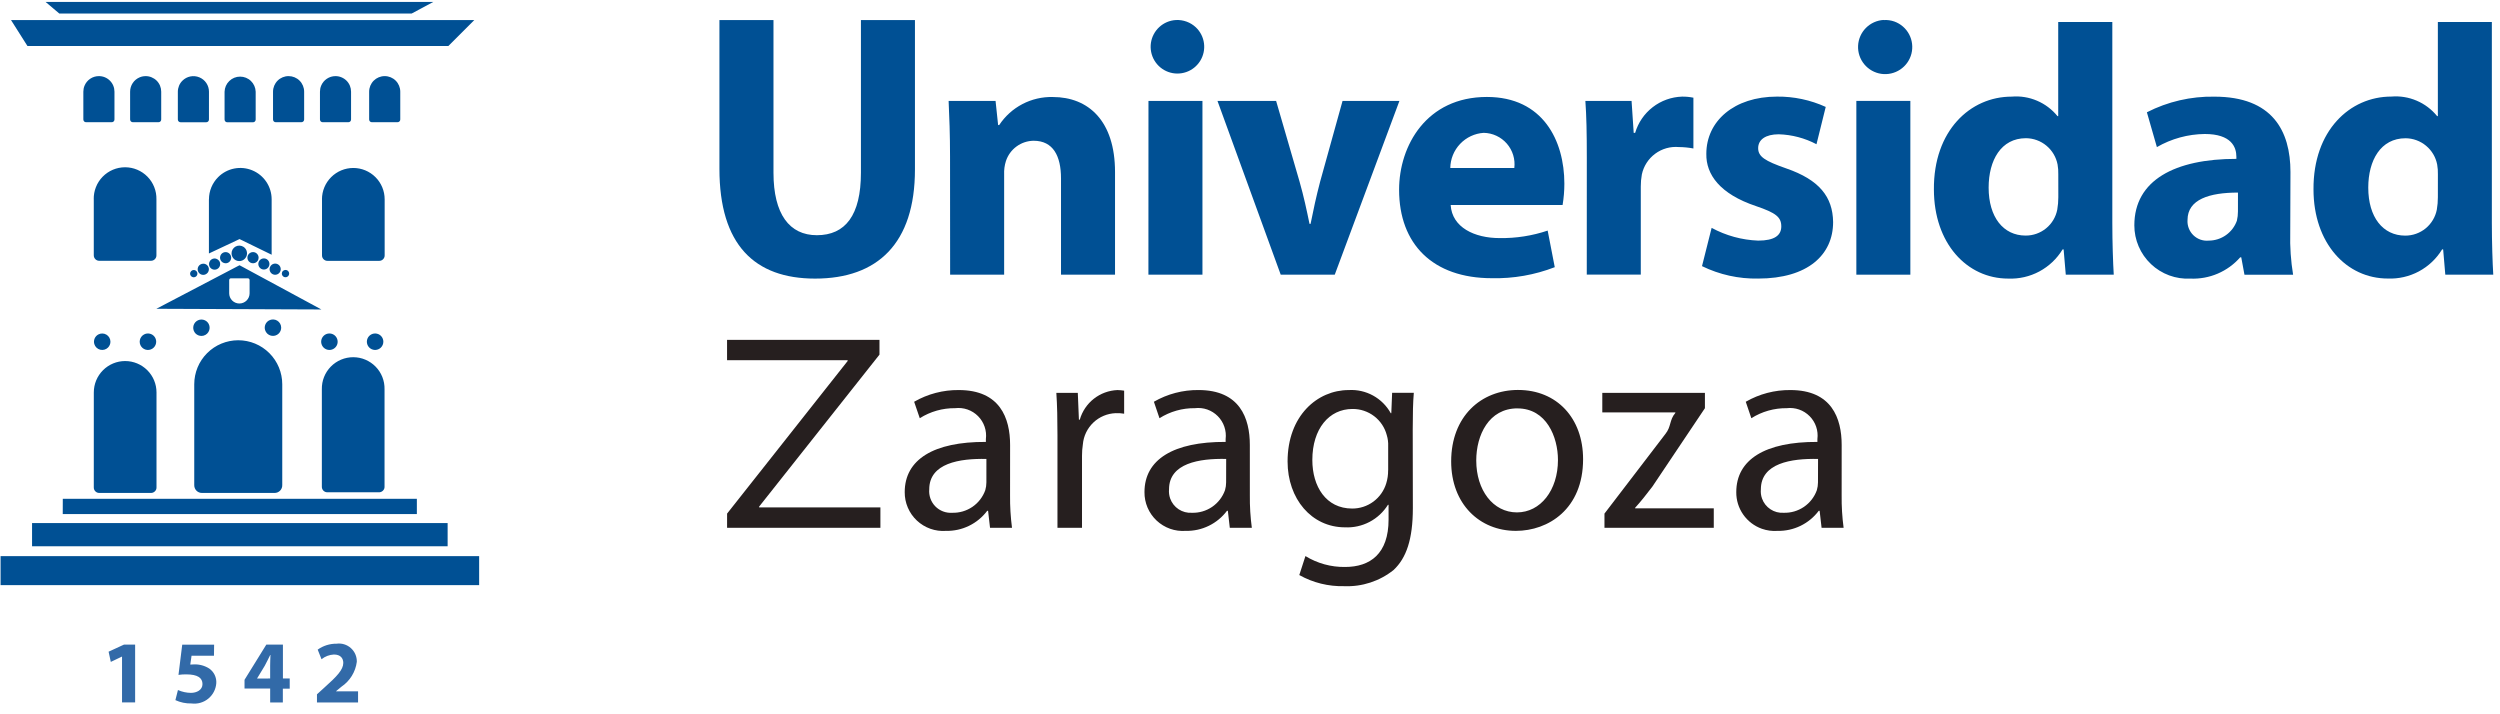
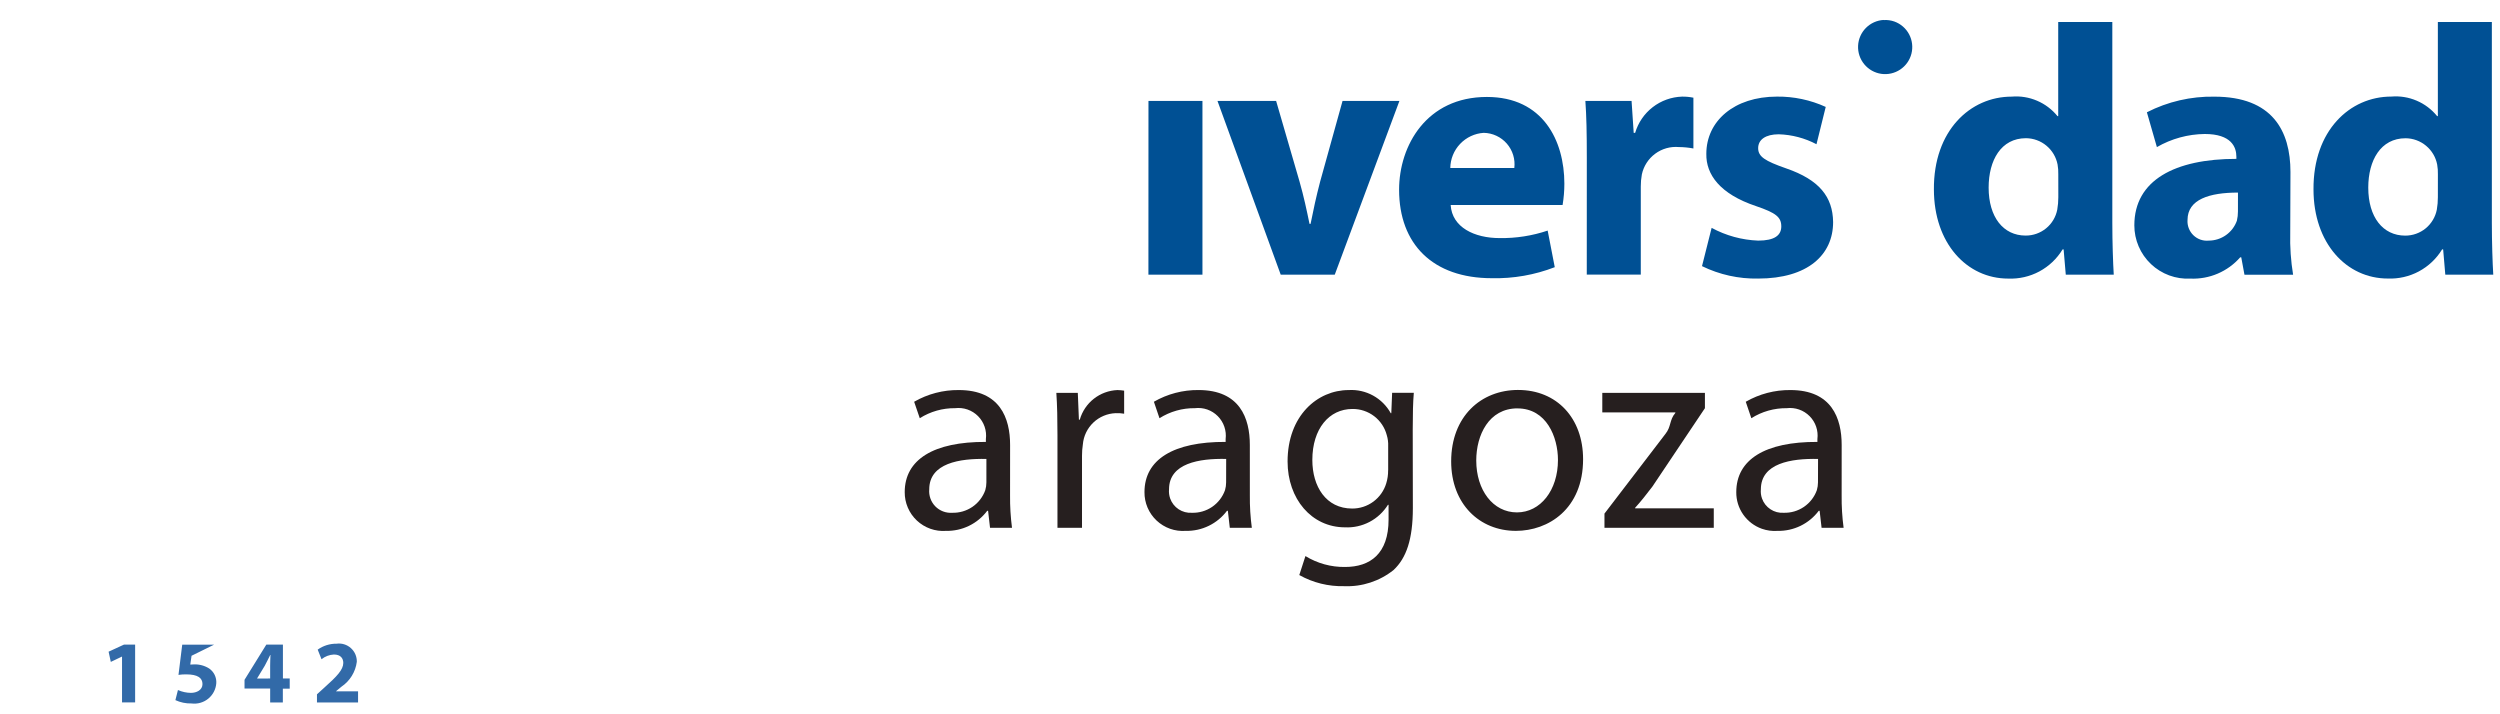
<svg xmlns="http://www.w3.org/2000/svg" width="196" height="56" viewBox="0 0 196 56" fill="none">
-   <path fill-rule="evenodd" clip-rule="evenodd" d="M56.403 1.573V13.232C56.403 19.194 59.161 21.842 63.903 21.842C68.803 21.842 71.732 19.084 71.732 13.287V1.573H67.497V13.54C67.497 16.882 66.272 18.44 64.041 18.44C61.896 18.44 60.641 16.796 60.641 13.54V1.573M74.49 21.536H78.725V13.681C78.709 13.322 78.757 12.964 78.866 12.622C79.018 12.164 79.309 11.765 79.698 11.481C80.088 11.196 80.556 11.04 81.038 11.035C82.57 11.035 83.183 12.235 83.183 13.987V21.536H87.418V13.486C87.418 9.473 85.328 7.606 82.543 7.606C81.713 7.585 80.891 7.776 80.155 8.161C79.419 8.546 78.793 9.112 78.336 9.806H78.252L78.052 7.912H74.372C74.428 9.137 74.483 10.559 74.483 12.258M92.183 1.571C91.701 1.6 91.244 1.794 90.889 2.121C90.534 2.448 90.302 2.887 90.232 3.364C90.163 3.842 90.26 4.329 90.507 4.743C90.755 5.158 91.137 5.474 91.591 5.64C92.044 5.805 92.541 5.809 92.997 5.651C93.453 5.494 93.841 5.183 94.095 4.773C94.35 4.363 94.455 3.878 94.393 3.399C94.332 2.92 94.107 2.477 93.757 2.145C93.547 1.947 93.3 1.794 93.029 1.696C92.758 1.597 92.471 1.555 92.183 1.571Z" fill="#005094" />
  <path d="M90.04 7.911H94.272V21.535H90.036L90.04 7.911Z" fill="#005094" />
  <path fill-rule="evenodd" clip-rule="evenodd" d="M95.45 7.911L100.409 21.536H104.644L109.715 7.911H105.256L103.5 14.235C103.193 15.405 102.971 16.435 102.749 17.551H102.666C102.442 16.465 102.218 15.405 101.884 14.235L100.047 7.911M122.507 16.073C122.599 15.52 122.646 14.961 122.646 14.401C122.646 11.031 120.975 7.601 116.572 7.601C111.837 7.601 109.689 11.418 109.689 14.875C109.689 19.14 112.336 21.811 116.962 21.811C118.647 21.849 120.322 21.555 121.893 20.947L121.337 18.078C120.126 18.486 118.853 18.685 117.575 18.666C115.597 18.666 113.842 17.829 113.732 16.073M113.703 13.173C113.712 12.468 113.987 11.792 114.473 11.281C114.958 10.77 115.619 10.46 116.322 10.415C116.667 10.421 117.006 10.499 117.319 10.645C117.631 10.79 117.909 11 118.136 11.26C118.362 11.52 118.531 11.825 118.632 12.154C118.733 12.483 118.764 12.831 118.722 13.173H113.703ZM124.403 21.53H128.638V14.623C128.636 14.306 128.664 13.989 128.721 13.677C128.859 13.027 129.23 12.449 129.764 12.054C130.299 11.658 130.959 11.471 131.621 11.529C132.004 11.532 132.387 11.569 132.763 11.641V7.659C132.47 7.599 132.171 7.571 131.871 7.575C131.037 7.602 130.233 7.891 129.573 8.402C128.913 8.912 128.431 9.617 128.195 10.418H128.082L127.915 7.912H124.293C124.378 9.081 124.406 10.391 124.406 12.396M133.437 20.865C134.806 21.535 136.314 21.869 137.837 21.84C141.737 21.84 143.716 19.974 143.716 17.41C143.689 15.434 142.632 14.095 140.04 13.203C138.368 12.618 137.84 12.284 137.84 11.614C137.84 10.944 138.426 10.528 139.458 10.528C140.489 10.56 141.5 10.827 142.412 11.308L143.137 8.383C141.939 7.836 140.636 7.56 139.319 7.574C135.948 7.574 133.776 9.497 133.776 12.06C133.746 13.678 134.834 15.208 137.676 16.16C139.235 16.69 139.653 17.024 139.653 17.75C139.653 18.45 139.124 18.864 137.842 18.864C136.565 18.816 135.316 18.474 134.192 17.864M147.678 1.564C147.153 1.593 146.657 1.817 146.286 2.191C145.916 2.565 145.698 3.063 145.674 3.589C145.65 4.115 145.822 4.631 146.157 5.037C146.492 5.443 146.966 5.711 147.486 5.788C148.007 5.865 148.538 5.745 148.976 5.453C149.414 5.161 149.728 4.717 149.857 4.207C149.986 3.697 149.921 3.157 149.675 2.691C149.429 2.226 149.019 1.869 148.524 1.689C148.253 1.593 147.965 1.554 147.678 1.573V1.564Z" fill="#005094" />
-   <path d="M145.538 7.911H149.772V21.535H145.538V7.911Z" fill="#005094" />
  <path fill-rule="evenodd" clip-rule="evenodd" d="M161.364 1.725V9.105H161.308C160.879 8.577 160.328 8.161 159.702 7.895C159.077 7.628 158.396 7.518 157.718 7.575C154.457 7.575 151.587 10.25 151.618 14.847C151.618 19.083 154.209 21.841 157.441 21.841C158.291 21.876 159.136 21.683 159.886 21.281C160.636 20.878 161.265 20.282 161.706 19.555H161.788L161.957 21.535H165.718C165.662 20.614 165.606 19 165.606 17.466V1.725M161.372 15.461C161.373 15.787 161.345 16.114 161.289 16.436C161.178 17.011 160.869 17.529 160.416 17.9C159.963 18.271 159.395 18.472 158.809 18.469C157.055 18.469 155.909 17.02 155.909 14.708C155.909 12.561 156.884 10.835 158.835 10.835C159.423 10.839 159.991 11.047 160.443 11.424C160.895 11.8 161.202 12.32 161.314 12.898C161.359 13.155 161.378 13.416 161.37 13.678L161.372 15.461ZM179.572 13.485C179.572 10.252 178.15 7.578 173.61 7.578C171.771 7.545 169.953 7.966 168.316 8.803L169.1 11.533C170.242 10.873 171.534 10.519 172.853 10.505C174.943 10.505 175.332 11.534 175.332 12.287V12.455C170.511 12.455 167.332 14.127 167.332 17.665C167.331 18.233 167.446 18.794 167.67 19.317C167.893 19.838 168.221 20.309 168.633 20.7C169.045 21.091 169.532 21.394 170.065 21.591C170.598 21.787 171.165 21.873 171.732 21.843C172.465 21.874 173.197 21.74 173.872 21.451C174.547 21.162 175.148 20.725 175.632 20.173H175.714L175.966 21.538H179.779C179.601 20.451 179.526 19.35 179.555 18.249M175.455 16.578C175.456 16.822 175.428 17.065 175.372 17.303C175.211 17.758 174.913 18.152 174.519 18.431C174.125 18.711 173.655 18.862 173.172 18.864C172.952 18.886 172.729 18.86 172.52 18.788C172.31 18.715 172.12 18.597 171.961 18.443C171.801 18.288 171.678 18.101 171.598 17.893C171.519 17.686 171.486 17.464 171.502 17.243C171.502 15.628 173.228 15.098 175.457 15.098L175.455 16.578Z" fill="#005094" />
  <path fill-rule="evenodd" clip-rule="evenodd" d="M191.128 1.725V9.105H191.072C190.643 8.575 190.092 8.159 189.465 7.892C188.839 7.624 188.157 7.514 187.478 7.571C184.218 7.571 181.351 10.246 181.378 14.843C181.378 19.079 183.97 21.837 187.201 21.837C188.05 21.871 188.893 21.678 189.642 21.277C190.391 20.875 191.019 20.281 191.46 19.555H191.543L191.712 21.535H195.472C195.415 20.614 195.361 19 195.361 17.466V1.725M191.129 15.461C191.13 15.787 191.103 16.114 191.047 16.436C190.936 17.01 190.628 17.528 190.177 17.9C189.725 18.272 189.157 18.474 188.572 18.473C186.816 18.473 185.672 17.024 185.672 14.712C185.672 12.565 186.647 10.839 188.597 10.839C189.185 10.844 189.753 11.052 190.204 11.428C190.656 11.804 190.964 12.325 191.075 12.902C191.12 13.159 191.139 13.42 191.131 13.682L191.129 15.461Z" fill="#005094" />
  <path fill-rule="evenodd" clip-rule="evenodd" d="M77.333 37.817C77.334 38.024 77.304 38.23 77.246 38.43C77.056 38.962 76.702 39.421 76.235 39.739C75.768 40.057 75.211 40.219 74.646 40.202C74.403 40.218 74.159 40.181 73.931 40.093C73.703 40.006 73.496 39.87 73.326 39.696C73.156 39.521 73.025 39.311 72.944 39.081C72.862 38.851 72.831 38.606 72.853 38.363C72.853 36.309 75.235 35.936 77.334 35.981L77.333 37.817ZM79.192 34.887C79.192 32.787 78.408 30.58 75.169 30.58C73.942 30.567 72.733 30.884 71.669 31.498L72.11 32.788C72.94 32.263 73.904 31.99 74.885 32.001C75.213 31.962 75.544 31.998 75.856 32.106C76.167 32.215 76.449 32.393 76.681 32.627C76.913 32.861 77.089 33.145 77.195 33.457C77.301 33.769 77.335 34.101 77.293 34.428V34.646C73.202 34.626 70.93 36.024 70.93 38.582C70.926 38.999 71.009 39.412 71.173 39.796C71.336 40.179 71.578 40.525 71.882 40.81C72.186 41.096 72.546 41.315 72.939 41.455C73.332 41.594 73.749 41.651 74.165 41.621C74.791 41.634 75.411 41.498 75.973 41.224C76.536 40.95 77.025 40.545 77.4 40.045H77.466L77.618 41.379H79.341C79.231 40.537 79.18 39.689 79.189 38.84L79.192 34.887Z" fill="#261F1F" />
  <path d="M82.906 41.382H84.829V35.739C84.828 35.438 84.85 35.137 84.896 34.84C84.952 34.187 85.245 33.577 85.721 33.126C86.196 32.675 86.821 32.414 87.476 32.392C87.696 32.383 87.916 32.397 88.133 32.435V30.627C87.959 30.601 87.783 30.585 87.607 30.581C86.933 30.608 86.286 30.847 85.756 31.263C85.226 31.679 84.841 32.252 84.656 32.901H84.587L84.5 30.8H82.817C82.885 31.784 82.905 32.855 82.905 34.1V41.383" fill="#261F1F" />
  <path fill-rule="evenodd" clip-rule="evenodd" d="M96.128 37.816C96.128 38.024 96.099 38.23 96.041 38.429C95.851 38.962 95.497 39.421 95.03 39.74C94.563 40.058 94.006 40.22 93.441 40.202C93.074 40.225 92.71 40.128 92.403 39.926C92.096 39.724 91.864 39.427 91.741 39.081C91.66 38.85 91.63 38.605 91.652 38.362C91.652 36.309 94.034 35.935 96.132 35.98L96.128 37.816ZM97.987 34.886C97.987 32.786 97.203 30.579 93.965 30.579C92.737 30.567 91.528 30.884 90.465 31.497L90.903 32.788C91.733 32.263 92.697 31.989 93.679 32.001C94.006 31.962 94.338 31.997 94.65 32.105C94.961 32.215 95.243 32.393 95.475 32.627C95.707 32.861 95.883 33.145 95.989 33.456C96.096 33.769 96.13 34.1 96.089 34.428V34.645C92 34.626 89.727 36.023 89.727 38.581C89.722 38.999 89.805 39.412 89.968 39.796C90.132 40.18 90.373 40.525 90.677 40.811C90.982 41.097 91.342 41.316 91.735 41.456C92.128 41.595 92.546 41.651 92.962 41.62C93.588 41.634 94.207 41.498 94.77 41.224C95.333 40.95 95.822 40.546 96.197 40.045H96.264L96.416 41.38H98.144C98.031 40.538 97.979 39.69 97.988 38.84L97.987 34.886ZM108.828 36.877C108.832 37.224 108.782 37.569 108.679 37.901C108.506 38.472 108.152 38.973 107.672 39.328C107.191 39.682 106.609 39.873 106.012 39.87C103.957 39.87 102.887 38.142 102.887 36.063C102.887 33.617 104.197 32.063 106.034 32.063C106.648 32.057 107.246 32.256 107.734 32.628C108.222 33.001 108.571 33.526 108.725 34.12C108.809 34.397 108.845 34.685 108.833 34.974V36.873M110.758 33.679C110.758 32.411 110.78 31.54 110.843 30.794H109.143L109.078 32.395H109.036C108.713 31.812 108.232 31.332 107.648 31.011C107.064 30.69 106.401 30.541 105.736 30.581C103.285 30.581 100.946 32.593 100.946 36.181C100.946 39.111 102.825 41.343 105.452 41.343C106.12 41.375 106.784 41.227 107.375 40.916C107.967 40.605 108.464 40.141 108.817 39.574H108.864V40.733C108.864 43.42 107.419 44.45 105.452 44.45C104.357 44.466 103.279 44.169 102.346 43.596L101.865 45.084C102.938 45.686 104.155 45.987 105.385 45.956C106.787 46.014 108.163 45.564 109.258 44.687C110.258 43.748 110.768 42.286 110.768 39.834L110.758 33.679ZM118.973 32.019C121.247 32.019 122.144 34.27 122.144 36.062C122.144 38.446 120.767 40.172 118.929 40.172C117.052 40.172 115.738 38.425 115.738 36.103C115.738 34.112 116.723 32.016 118.973 32.016M119.022 30.572C116.111 30.572 113.772 32.648 113.772 36.172C113.772 39.519 116.004 41.62 118.845 41.62C121.38 41.62 124.114 39.914 124.114 35.999C124.114 32.781 122.055 30.573 119.022 30.573V30.572Z" fill="#261F1F" />
  <path d="M125.788 41.381H134.36V39.851H128.194V39.808C128.675 39.285 129.094 38.736 129.548 38.147L133.666 32.002V30.802H125.62V32.332H131.347V32.373C130.865 32.941 131.039 33.446 130.557 34.036L125.79 40.266V41.38" fill="#261F1F" />
  <path fill-rule="evenodd" clip-rule="evenodd" d="M142.53 37.817C142.529 38.024 142.499 38.23 142.441 38.43C142.251 38.962 141.896 39.42 141.429 39.739C140.962 40.057 140.406 40.219 139.841 40.202C139.474 40.226 139.11 40.13 138.803 39.927C138.496 39.725 138.263 39.428 138.141 39.082C138.059 38.851 138.029 38.606 138.052 38.363C138.052 36.309 140.434 35.936 142.535 35.981L142.53 37.817ZM144.387 34.887C144.387 32.787 143.603 30.58 140.367 30.58C139.139 30.568 137.931 30.885 136.867 31.498L137.305 32.788C138.136 32.263 139.101 31.99 140.084 32.001C140.411 31.962 140.742 31.999 141.053 32.108C141.363 32.216 141.645 32.395 141.876 32.629C142.108 32.862 142.283 33.146 142.388 33.458C142.493 33.77 142.526 34.101 142.484 34.428V34.646C138.394 34.626 136.124 36.024 136.124 38.582C136.117 39.21 136.307 39.825 136.667 40.34C137.027 40.856 137.539 41.246 138.132 41.456C138.525 41.595 138.943 41.651 139.359 41.621C139.984 41.634 140.603 41.497 141.165 41.224C141.727 40.95 142.216 40.546 142.591 40.046H142.659L142.812 41.38H144.539C144.427 40.538 144.375 39.69 144.385 38.841L144.387 34.887Z" fill="#261F1F" />
-   <path d="M57.003 41.381H69.024V39.781H59.517V39.716L68.951 27.803V26.643H57.001V28.238H66.455V28.303L57.004 40.265" fill="#261F1F" />
-   <path fill-rule="evenodd" clip-rule="evenodd" d="M9.567 55.068H10.594V50.536H9.721L8.514 51.093L8.687 51.893L9.552 51.48H9.567M16.787 50.54H14.287L13.993 52.911C14.194 52.881 14.397 52.868 14.6 52.871C15.506 52.871 15.875 53.155 15.875 53.63C15.875 54.105 15.408 54.321 14.968 54.321C14.617 54.317 14.271 54.241 13.951 54.098L13.751 54.891C14.146 55.073 14.577 55.162 15.011 55.151C15.245 55.181 15.482 55.164 15.708 55.099C15.935 55.035 16.146 54.925 16.328 54.776C16.51 54.627 16.66 54.442 16.768 54.233C16.876 54.024 16.941 53.795 16.957 53.56C16.971 53.338 16.928 53.117 16.832 52.916C16.736 52.716 16.59 52.544 16.408 52.416C16.051 52.187 15.632 52.073 15.208 52.089C15.096 52.089 15.008 52.095 14.917 52.103L15.017 51.412H16.775M22.175 55.073V53.99H22.714V53.19H22.181V50.535H20.881L19.171 53.297V53.983H21.181V55.073M20.152 53.196L20.158 53.185L20.758 52.194C20.911 51.909 21.038 51.644 21.185 51.35H21.205C21.192 51.644 21.18 51.923 21.18 52.194V53.194L20.152 53.196ZM28.072 55.073V54.201H26.348V54.187L26.767 53.839C27.095 53.618 27.373 53.33 27.581 52.993C27.789 52.657 27.923 52.28 27.974 51.888C27.979 51.685 27.94 51.484 27.86 51.297C27.779 51.111 27.659 50.945 27.508 50.81C27.357 50.674 27.178 50.574 26.985 50.514C26.791 50.455 26.586 50.438 26.385 50.466C25.856 50.46 25.338 50.623 24.907 50.931L25.207 51.684C25.483 51.461 25.822 51.331 26.176 51.314C26.699 51.314 26.914 51.608 26.914 51.977C26.907 52.508 26.426 53.017 25.428 53.909L24.85 54.434V55.073" fill="#326AA8" />
-   <path d="M20.688 21.132C20.753 21.132 20.816 21.117 20.875 21.089C20.933 21.062 20.985 21.021 21.026 20.971C21.067 20.921 21.096 20.863 21.112 20.8C21.128 20.738 21.13 20.672 21.117 20.609C21.1 20.524 21.058 20.446 20.997 20.385C20.946 20.334 20.883 20.297 20.815 20.276C20.746 20.256 20.673 20.252 20.603 20.266C20.532 20.28 20.467 20.312 20.411 20.357C20.356 20.403 20.312 20.461 20.285 20.528C20.258 20.594 20.247 20.666 20.254 20.737C20.261 20.809 20.285 20.877 20.325 20.937C20.365 20.997 20.419 21.046 20.482 21.08C20.546 21.114 20.616 21.131 20.688 21.132ZM21.135 21.105C21.136 21.206 21.171 21.304 21.235 21.383C21.3 21.461 21.389 21.514 21.489 21.534C21.588 21.553 21.691 21.537 21.78 21.489C21.869 21.441 21.939 21.364 21.977 21.27C22.016 21.177 22.021 21.073 21.991 20.976C21.962 20.88 21.9 20.796 21.816 20.74C21.732 20.683 21.631 20.658 21.529 20.668C21.429 20.678 21.334 20.723 21.263 20.795C21.223 20.836 21.191 20.884 21.169 20.937C21.147 20.99 21.135 21.047 21.135 21.105ZM19.835 19.763C19.748 19.762 19.664 19.788 19.592 19.836C19.538 19.872 19.493 19.919 19.459 19.974C19.426 20.03 19.405 20.092 19.399 20.157C19.392 20.221 19.4 20.286 19.422 20.347C19.444 20.408 19.478 20.464 19.524 20.51C19.585 20.571 19.663 20.614 19.748 20.632C19.833 20.649 19.921 20.642 20.002 20.61C20.083 20.576 20.152 20.52 20.202 20.448C20.25 20.376 20.275 20.291 20.275 20.205C20.275 20.089 20.229 19.977 20.148 19.895C20.107 19.853 20.058 19.82 20.005 19.797C19.951 19.774 19.893 19.763 19.835 19.763ZM22.095 21.45C22.095 21.506 22.112 21.562 22.144 21.609C22.175 21.656 22.22 21.693 22.272 21.715C22.325 21.736 22.382 21.742 22.438 21.731C22.494 21.72 22.545 21.692 22.585 21.652C22.625 21.612 22.653 21.561 22.664 21.506C22.675 21.45 22.669 21.393 22.648 21.341C22.626 21.288 22.59 21.243 22.543 21.211C22.495 21.18 22.44 21.163 22.383 21.163C22.345 21.163 22.308 21.17 22.273 21.184C22.238 21.199 22.207 21.22 22.18 21.247C22.153 21.273 22.131 21.305 22.117 21.34C22.103 21.375 22.095 21.412 22.095 21.45ZM23.845 9.363V7.187C23.845 6.863 23.716 6.553 23.488 6.324C23.259 6.095 22.948 5.967 22.625 5.967C22.301 5.967 21.991 6.095 21.762 6.324C21.534 6.553 21.405 6.863 21.405 7.187V9.363C21.404 9.392 21.409 9.421 21.42 9.448C21.43 9.475 21.446 9.5 21.467 9.521C21.488 9.541 21.512 9.557 21.539 9.568C21.566 9.578 21.595 9.583 21.624 9.582H23.624C23.653 9.583 23.682 9.578 23.71 9.568C23.737 9.557 23.762 9.541 23.782 9.52C23.803 9.499 23.819 9.475 23.83 9.448C23.841 9.421 23.846 9.392 23.845 9.363ZM18.153 19.863C18.153 19.952 18.173 20.041 18.211 20.122C18.25 20.203 18.305 20.275 18.375 20.332C18.444 20.389 18.525 20.429 18.612 20.451C18.699 20.473 18.79 20.475 18.878 20.458C18.966 20.44 19.049 20.404 19.121 20.35C19.193 20.297 19.253 20.228 19.295 20.149C19.337 20.07 19.362 19.982 19.366 19.893C19.371 19.803 19.355 19.714 19.321 19.631C19.275 19.52 19.197 19.425 19.098 19.358C19.007 19.297 18.901 19.262 18.791 19.256C18.682 19.251 18.573 19.275 18.477 19.326C18.38 19.378 18.299 19.454 18.242 19.547C18.185 19.641 18.154 19.748 18.153 19.858V19.863ZM16.823 20.263C16.737 20.263 16.652 20.289 16.581 20.337C16.508 20.385 16.453 20.455 16.421 20.537C16.396 20.596 16.384 20.661 16.387 20.726C16.39 20.79 16.408 20.853 16.438 20.911C16.468 20.968 16.511 21.017 16.563 21.056C16.615 21.095 16.675 21.122 16.738 21.134C16.802 21.147 16.867 21.145 16.93 21.13C16.993 21.114 17.051 21.084 17.101 21.043C17.151 21.002 17.192 20.951 17.219 20.892C17.247 20.833 17.261 20.769 17.261 20.705C17.262 20.647 17.25 20.59 17.228 20.537C17.204 20.483 17.17 20.435 17.128 20.395C17.087 20.354 17.039 20.321 16.986 20.3C16.934 20.277 16.879 20.264 16.823 20.263ZM17.687 20.642C17.788 20.642 17.887 20.606 17.965 20.542C18.043 20.477 18.096 20.388 18.116 20.289C18.136 20.19 18.121 20.087 18.073 19.998C18.025 19.908 17.948 19.837 17.855 19.798C17.761 19.759 17.657 19.754 17.561 19.784C17.464 19.813 17.38 19.875 17.324 19.959C17.28 20.024 17.255 20.101 17.251 20.18C17.247 20.259 17.264 20.338 17.302 20.407C17.339 20.477 17.394 20.536 17.462 20.576C17.53 20.617 17.608 20.639 17.687 20.639V20.642ZM16.379 15.626V19.873L18.779 18.743L21.297 19.971V15.625C21.297 15.139 21.153 14.664 20.883 14.26C20.613 13.855 20.23 13.541 19.78 13.355C19.332 13.168 18.838 13.12 18.361 13.214C17.884 13.309 17.447 13.543 17.103 13.887C16.642 14.348 16.383 14.973 16.383 15.625M16.383 7.19C16.383 6.948 16.312 6.712 16.178 6.512C16.044 6.311 15.853 6.155 15.63 6.063C15.407 5.971 15.162 5.946 14.925 5.993C14.689 6.04 14.472 6.156 14.301 6.327C14.187 6.44 14.097 6.574 14.036 6.723C13.975 6.871 13.943 7.029 13.943 7.19V9.366C13.942 9.395 13.947 9.424 13.958 9.451C13.968 9.478 13.984 9.502 14.005 9.523C14.025 9.543 14.05 9.559 14.077 9.57C14.104 9.581 14.133 9.586 14.162 9.585H16.162C16.191 9.586 16.22 9.581 16.248 9.571C16.275 9.56 16.3 9.544 16.32 9.523C16.341 9.502 16.357 9.478 16.368 9.451C16.379 9.424 16.384 9.395 16.382 9.366L16.383 7.19ZM35.15 3.608L37.186 1.572H0.863L2.153 3.608H35.15ZM32.27 1.063L33.975 0.15H3.572L4.651 1.063H32.27ZM15.937 20.673C15.851 20.672 15.766 20.698 15.694 20.746C15.603 20.806 15.537 20.898 15.51 21.003C15.483 21.109 15.496 21.221 15.548 21.318C15.599 21.414 15.684 21.488 15.787 21.525C15.89 21.561 16.003 21.558 16.104 21.516C16.185 21.482 16.254 21.426 16.304 21.354C16.352 21.282 16.377 21.197 16.377 21.111C16.377 20.995 16.331 20.883 16.25 20.801C16.209 20.76 16.16 20.727 16.106 20.705C16.052 20.683 15.995 20.672 15.937 20.673ZM25.245 15.627V20.01C25.243 20.068 25.253 20.127 25.274 20.181C25.296 20.236 25.328 20.285 25.37 20.327C25.411 20.368 25.461 20.4 25.515 20.422C25.569 20.443 25.628 20.453 25.686 20.451H29.716C29.775 20.453 29.833 20.443 29.888 20.422C29.942 20.4 29.991 20.367 30.033 20.326C30.074 20.284 30.106 20.235 30.128 20.181C30.15 20.127 30.16 20.068 30.157 20.01V15.627C30.157 14.975 29.898 14.35 29.437 13.889C28.976 13.428 28.351 13.169 27.699 13.169C27.048 13.169 26.423 13.428 25.962 13.889C25.501 14.35 25.242 14.975 25.242 15.627M19.822 9.587C19.852 9.588 19.881 9.584 19.909 9.574C19.936 9.563 19.961 9.547 19.982 9.527C20.003 9.506 20.02 9.481 20.031 9.454C20.042 9.426 20.047 9.397 20.045 9.368V7.192C20.036 6.874 19.903 6.573 19.676 6.352C19.448 6.13 19.143 6.007 18.825 6.007C18.508 6.007 18.203 6.13 17.975 6.352C17.747 6.573 17.615 6.874 17.606 7.192V9.368C17.605 9.397 17.61 9.426 17.621 9.453C17.631 9.48 17.647 9.505 17.668 9.526C17.689 9.546 17.713 9.562 17.74 9.573C17.767 9.583 17.796 9.588 17.825 9.587H19.822ZM14.902 21.452C14.902 21.508 14.919 21.564 14.951 21.611C14.982 21.658 15.027 21.695 15.079 21.716C15.131 21.738 15.189 21.744 15.244 21.734C15.3 21.723 15.351 21.696 15.391 21.657C15.432 21.617 15.459 21.566 15.471 21.511C15.479 21.469 15.479 21.426 15.468 21.385C15.458 21.343 15.439 21.305 15.412 21.272C15.385 21.239 15.351 21.213 15.312 21.195C15.274 21.177 15.232 21.167 15.189 21.168C15.114 21.168 15.042 21.199 14.989 21.252C14.936 21.303 14.905 21.373 14.902 21.447V21.452ZM25.196 24.262L18.779 20.794L12.259 24.209L25.196 24.262ZM18.109 21.819H19.425C19.444 21.818 19.464 21.821 19.482 21.829C19.5 21.836 19.516 21.847 19.529 21.861C19.543 21.874 19.553 21.891 19.56 21.909C19.567 21.927 19.57 21.946 19.568 21.966V22.995C19.568 23.207 19.484 23.41 19.334 23.56C19.184 23.71 18.98 23.795 18.768 23.795C18.556 23.795 18.352 23.71 18.202 23.56C18.052 23.41 17.968 23.207 17.968 22.995V21.966C17.967 21.946 17.97 21.927 17.977 21.909C17.983 21.89 17.994 21.874 18.008 21.86C18.021 21.846 18.038 21.835 18.056 21.829C18.073 21.821 18.093 21.817 18.112 21.819M0.045 45.873H37.565V43.599H0.045V45.873ZM12.245 26.79C12.245 26.64 12.194 26.495 12.099 26.38C12.004 26.264 11.872 26.185 11.725 26.157C11.579 26.127 11.426 26.15 11.295 26.221C11.213 26.264 11.141 26.325 11.085 26.399C11.028 26.473 10.988 26.558 10.968 26.649C10.947 26.739 10.946 26.834 10.966 26.925C10.985 27.016 11.023 27.101 11.079 27.176C11.134 27.251 11.205 27.313 11.287 27.358C11.368 27.402 11.458 27.429 11.551 27.436C11.644 27.442 11.737 27.429 11.824 27.396C11.911 27.364 11.99 27.313 12.056 27.247C12.177 27.125 12.245 26.961 12.245 26.79ZM7.352 15.622V20.005C7.35 20.063 7.36 20.121 7.382 20.176C7.403 20.23 7.436 20.279 7.477 20.321C7.518 20.362 7.568 20.395 7.622 20.417C7.676 20.438 7.735 20.448 7.793 20.446H11.823C11.882 20.448 11.94 20.438 11.995 20.417C12.049 20.395 12.098 20.362 12.14 20.321C12.181 20.279 12.213 20.23 12.235 20.176C12.257 20.122 12.267 20.063 12.264 20.005V15.622C12.271 15.295 12.212 14.97 12.091 14.666C11.971 14.362 11.791 14.085 11.562 13.852C11.333 13.618 11.06 13.433 10.758 13.306C10.457 13.179 10.133 13.114 9.806 13.114C9.479 13.114 9.156 13.179 8.854 13.306C8.553 13.433 8.28 13.618 8.051 13.852C7.822 14.085 7.642 14.362 7.522 14.666C7.401 14.97 7.342 15.295 7.349 15.622M11.421 5.969C11.261 5.968 11.102 5.999 10.954 6.061C10.731 6.153 10.541 6.309 10.406 6.51C10.273 6.711 10.201 6.946 10.201 7.188V9.363C10.2 9.392 10.205 9.421 10.216 9.448C10.226 9.475 10.242 9.499 10.263 9.52C10.283 9.54 10.308 9.556 10.335 9.567C10.362 9.578 10.391 9.583 10.42 9.582H12.42C12.449 9.583 12.479 9.578 12.506 9.567C12.533 9.556 12.558 9.54 12.578 9.52C12.598 9.499 12.614 9.475 12.625 9.448C12.636 9.421 12.641 9.392 12.639 9.363V7.187C12.639 7.026 12.608 6.868 12.547 6.72C12.486 6.572 12.396 6.437 12.283 6.324C12.168 6.21 12.032 6.121 11.883 6.06C11.735 5.998 11.575 5.967 11.415 5.968M8.658 26.79C8.658 26.678 8.629 26.569 8.574 26.472C8.519 26.375 8.44 26.294 8.344 26.237C8.249 26.18 8.14 26.148 8.029 26.146C7.917 26.143 7.807 26.169 7.709 26.222C7.577 26.292 7.474 26.406 7.417 26.544C7.36 26.681 7.352 26.835 7.396 26.978C7.428 27.084 7.487 27.181 7.568 27.258C7.649 27.335 7.748 27.39 7.856 27.417C7.964 27.444 8.078 27.442 8.185 27.413C8.292 27.383 8.39 27.326 8.469 27.247C8.59 27.125 8.658 26.961 8.658 26.79ZM7.758 5.968C7.516 5.966 7.279 6.036 7.078 6.17C6.876 6.304 6.719 6.495 6.627 6.719C6.565 6.867 6.534 7.026 6.534 7.187V9.363C6.533 9.392 6.538 9.421 6.549 9.448C6.559 9.475 6.575 9.5 6.596 9.521C6.617 9.541 6.641 9.557 6.668 9.568C6.695 9.578 6.724 9.583 6.753 9.582H8.753C8.782 9.583 8.812 9.578 8.839 9.568C8.866 9.558 8.891 9.541 8.912 9.521C8.933 9.5 8.949 9.475 8.96 9.448C8.971 9.421 8.976 9.392 8.974 9.363V7.187C8.974 7.026 8.943 6.868 8.882 6.719C8.821 6.571 8.731 6.437 8.617 6.324C8.504 6.21 8.369 6.12 8.221 6.059C8.072 5.997 7.913 5.967 7.753 5.968M7.353 38.206C7.351 38.264 7.361 38.323 7.382 38.377C7.404 38.432 7.436 38.481 7.478 38.523C7.519 38.564 7.569 38.596 7.623 38.618C7.677 38.639 7.736 38.649 7.794 38.647H11.824C11.883 38.649 11.941 38.639 11.995 38.618C12.05 38.596 12.1 38.564 12.141 38.523C12.184 38.482 12.219 38.432 12.241 38.377C12.263 38.322 12.273 38.264 12.27 38.206V30.764C12.27 30.112 12.011 29.487 11.55 29.026C11.089 28.565 10.464 28.306 9.812 28.306C9.161 28.306 8.536 28.565 8.075 29.026C7.614 29.487 7.355 30.112 7.355 30.764L7.353 38.206ZM2.513 42.826H35.094V41.007H2.513V42.826ZM31.161 9.581C31.19 9.582 31.22 9.577 31.247 9.567C31.274 9.556 31.299 9.54 31.319 9.519C31.34 9.498 31.356 9.474 31.367 9.447C31.378 9.42 31.383 9.391 31.381 9.362V7.187C31.381 6.863 31.252 6.553 31.024 6.324C30.795 6.095 30.485 5.967 30.161 5.967C29.837 5.967 29.527 6.095 29.298 6.324C29.07 6.553 28.941 6.863 28.941 7.187V9.363C28.94 9.392 28.945 9.421 28.956 9.448C28.966 9.475 28.982 9.5 29.003 9.521C29.024 9.541 29.048 9.557 29.075 9.568C29.102 9.578 29.131 9.583 29.16 9.582L31.161 9.581ZM4.919 40.301H32.682V39.107H4.923L4.919 40.301ZM25.826 27.437C25.956 27.437 26.084 27.397 26.191 27.323C26.299 27.25 26.382 27.145 26.429 27.023C26.476 26.901 26.485 26.768 26.454 26.642C26.424 26.515 26.356 26.4 26.26 26.312C26.163 26.224 26.042 26.168 25.913 26.151C25.784 26.133 25.652 26.155 25.536 26.213C25.419 26.272 25.323 26.365 25.26 26.479C25.197 26.593 25.17 26.724 25.183 26.854C25.198 27.002 25.264 27.142 25.369 27.248C25.49 27.369 25.655 27.437 25.826 27.437ZM30.054 26.79C30.054 26.64 30.003 26.495 29.908 26.38C29.813 26.264 29.681 26.185 29.534 26.157C29.387 26.128 29.235 26.151 29.104 26.221C28.972 26.291 28.869 26.405 28.811 26.543C28.754 26.681 28.747 26.835 28.79 26.978C28.834 27.121 28.925 27.245 29.05 27.328C29.174 27.41 29.323 27.447 29.472 27.433C29.62 27.418 29.759 27.352 29.865 27.247C29.986 27.125 30.054 26.961 30.054 26.79ZM25.672 38.596H29.702C29.761 38.598 29.819 38.588 29.873 38.567C29.928 38.545 29.977 38.513 30.019 38.472C30.062 38.431 30.096 38.381 30.119 38.326C30.141 38.272 30.151 38.213 30.148 38.155V30.513C30.154 30.186 30.096 29.861 29.975 29.557C29.855 29.253 29.675 28.976 29.446 28.743C29.217 28.509 28.944 28.324 28.642 28.197C28.341 28.07 28.017 28.005 27.69 28.005C27.363 28.005 27.04 28.07 26.738 28.197C26.437 28.324 26.164 28.509 25.935 28.743C25.706 28.976 25.526 29.253 25.406 29.557C25.285 29.861 25.226 30.186 25.233 30.513V38.154C25.231 38.212 25.241 38.271 25.262 38.325C25.284 38.38 25.316 38.429 25.358 38.471C25.399 38.512 25.449 38.544 25.503 38.566C25.557 38.587 25.616 38.597 25.674 38.595M26.304 5.968C26.063 5.967 25.827 6.039 25.626 6.173C25.426 6.307 25.269 6.497 25.177 6.72C25.116 6.868 25.085 7.026 25.085 7.187V9.363C25.084 9.392 25.089 9.421 25.1 9.448C25.11 9.475 25.126 9.5 25.147 9.521C25.168 9.541 25.192 9.557 25.219 9.568C25.246 9.578 25.275 9.583 25.304 9.582H27.304C27.333 9.583 27.362 9.578 27.39 9.568C27.417 9.557 27.441 9.541 27.462 9.521C27.483 9.5 27.499 9.475 27.509 9.448C27.52 9.421 27.525 9.392 27.523 9.363V7.187C27.523 7.026 27.492 6.868 27.431 6.72C27.37 6.572 27.28 6.437 27.167 6.324C27.052 6.21 26.916 6.121 26.767 6.06C26.619 5.998 26.459 5.967 26.299 5.968M15.851 38.647H21.507C21.59 38.65 21.672 38.636 21.749 38.606C21.826 38.576 21.895 38.53 21.954 38.472C22.012 38.413 22.058 38.344 22.088 38.267C22.118 38.19 22.132 38.108 22.129 38.026V30.126C22.129 29.211 21.765 28.333 21.118 27.686C20.471 27.039 19.594 26.676 18.679 26.676C17.764 26.676 16.886 27.039 16.239 27.686C15.592 28.333 15.229 29.211 15.229 30.126V38.026C15.227 38.108 15.241 38.189 15.271 38.266C15.3 38.342 15.346 38.412 15.404 38.471C15.462 38.529 15.531 38.575 15.608 38.605C15.684 38.635 15.766 38.649 15.848 38.647M15.784 26.339C15.895 26.34 16.005 26.312 16.102 26.258C16.2 26.204 16.282 26.126 16.34 26.031C16.398 25.937 16.431 25.828 16.435 25.717C16.439 25.606 16.414 25.495 16.363 25.397C16.32 25.315 16.26 25.243 16.187 25.186C16.114 25.13 16.029 25.089 15.939 25.068C15.849 25.047 15.755 25.046 15.665 25.064C15.574 25.083 15.488 25.12 15.413 25.175C15.339 25.229 15.276 25.299 15.231 25.38C15.186 25.461 15.158 25.55 15.151 25.642C15.143 25.735 15.155 25.827 15.187 25.914C15.218 26.001 15.268 26.081 15.333 26.147C15.454 26.268 15.619 26.336 15.79 26.336M22.045 25.689C22.045 25.577 22.016 25.468 21.961 25.371C21.906 25.274 21.827 25.193 21.731 25.136C21.636 25.079 21.527 25.047 21.416 25.045C21.304 25.042 21.194 25.068 21.096 25.121C20.964 25.191 20.861 25.305 20.804 25.443C20.747 25.581 20.739 25.734 20.783 25.877C20.815 25.983 20.874 26.08 20.955 26.157C21.036 26.234 21.135 26.289 21.243 26.316C21.351 26.343 21.465 26.341 21.572 26.312C21.679 26.282 21.777 26.225 21.856 26.146C21.977 26.024 22.045 25.86 22.045 25.689Z" fill="#005094" />
+   <path fill-rule="evenodd" clip-rule="evenodd" d="M9.567 55.068H10.594V50.536H9.721L8.514 51.093L8.687 51.893L9.552 51.48H9.567M16.787 50.54H14.287L13.993 52.911C14.194 52.881 14.397 52.868 14.6 52.871C15.506 52.871 15.875 53.155 15.875 53.63C15.875 54.105 15.408 54.321 14.968 54.321C14.617 54.317 14.271 54.241 13.951 54.098L13.751 54.891C14.146 55.073 14.577 55.162 15.011 55.151C15.245 55.181 15.482 55.164 15.708 55.099C15.935 55.035 16.146 54.925 16.328 54.776C16.51 54.627 16.66 54.442 16.768 54.233C16.876 54.024 16.941 53.795 16.957 53.56C16.971 53.338 16.928 53.117 16.832 52.916C16.736 52.716 16.59 52.544 16.408 52.416C16.051 52.187 15.632 52.073 15.208 52.089C15.096 52.089 15.008 52.095 14.917 52.103L15.017 51.412M22.175 55.073V53.99H22.714V53.19H22.181V50.535H20.881L19.171 53.297V53.983H21.181V55.073M20.152 53.196L20.158 53.185L20.758 52.194C20.911 51.909 21.038 51.644 21.185 51.35H21.205C21.192 51.644 21.18 51.923 21.18 52.194V53.194L20.152 53.196ZM28.072 55.073V54.201H26.348V54.187L26.767 53.839C27.095 53.618 27.373 53.33 27.581 52.993C27.789 52.657 27.923 52.28 27.974 51.888C27.979 51.685 27.94 51.484 27.86 51.297C27.779 51.111 27.659 50.945 27.508 50.81C27.357 50.674 27.178 50.574 26.985 50.514C26.791 50.455 26.586 50.438 26.385 50.466C25.856 50.46 25.338 50.623 24.907 50.931L25.207 51.684C25.483 51.461 25.822 51.331 26.176 51.314C26.699 51.314 26.914 51.608 26.914 51.977C26.907 52.508 26.426 53.017 25.428 53.909L24.85 54.434V55.073" fill="#326AA8" />
</svg>